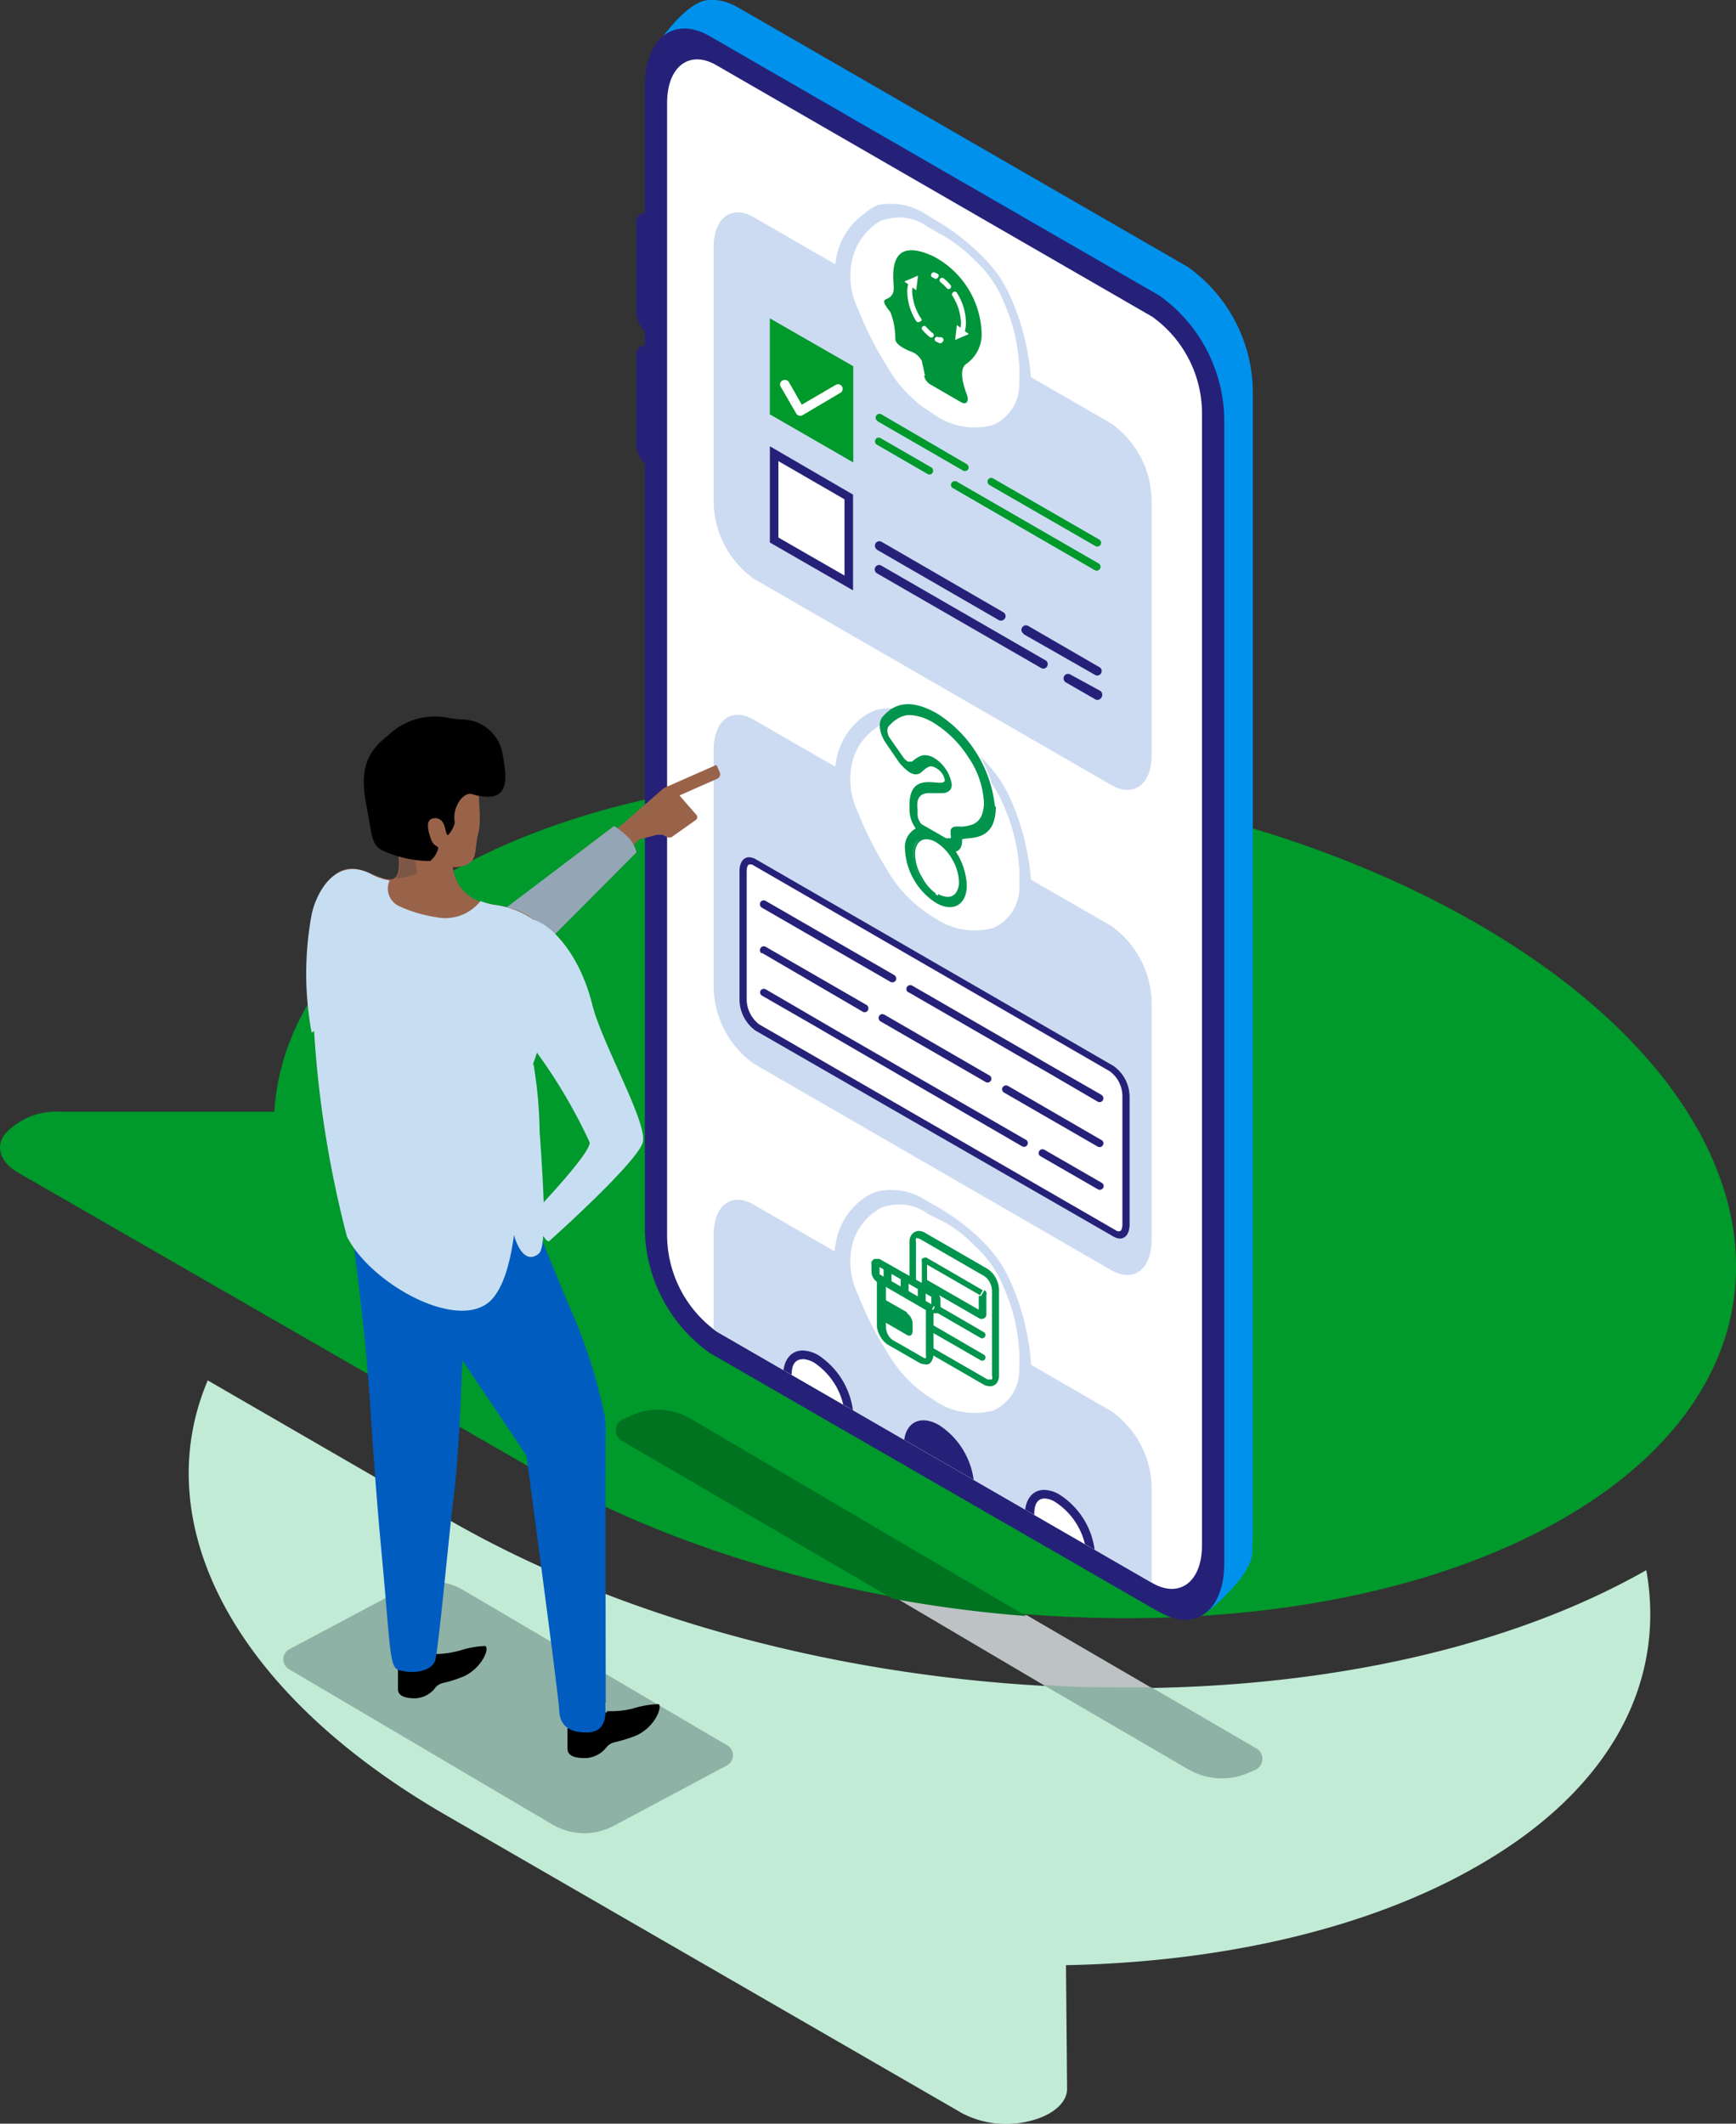
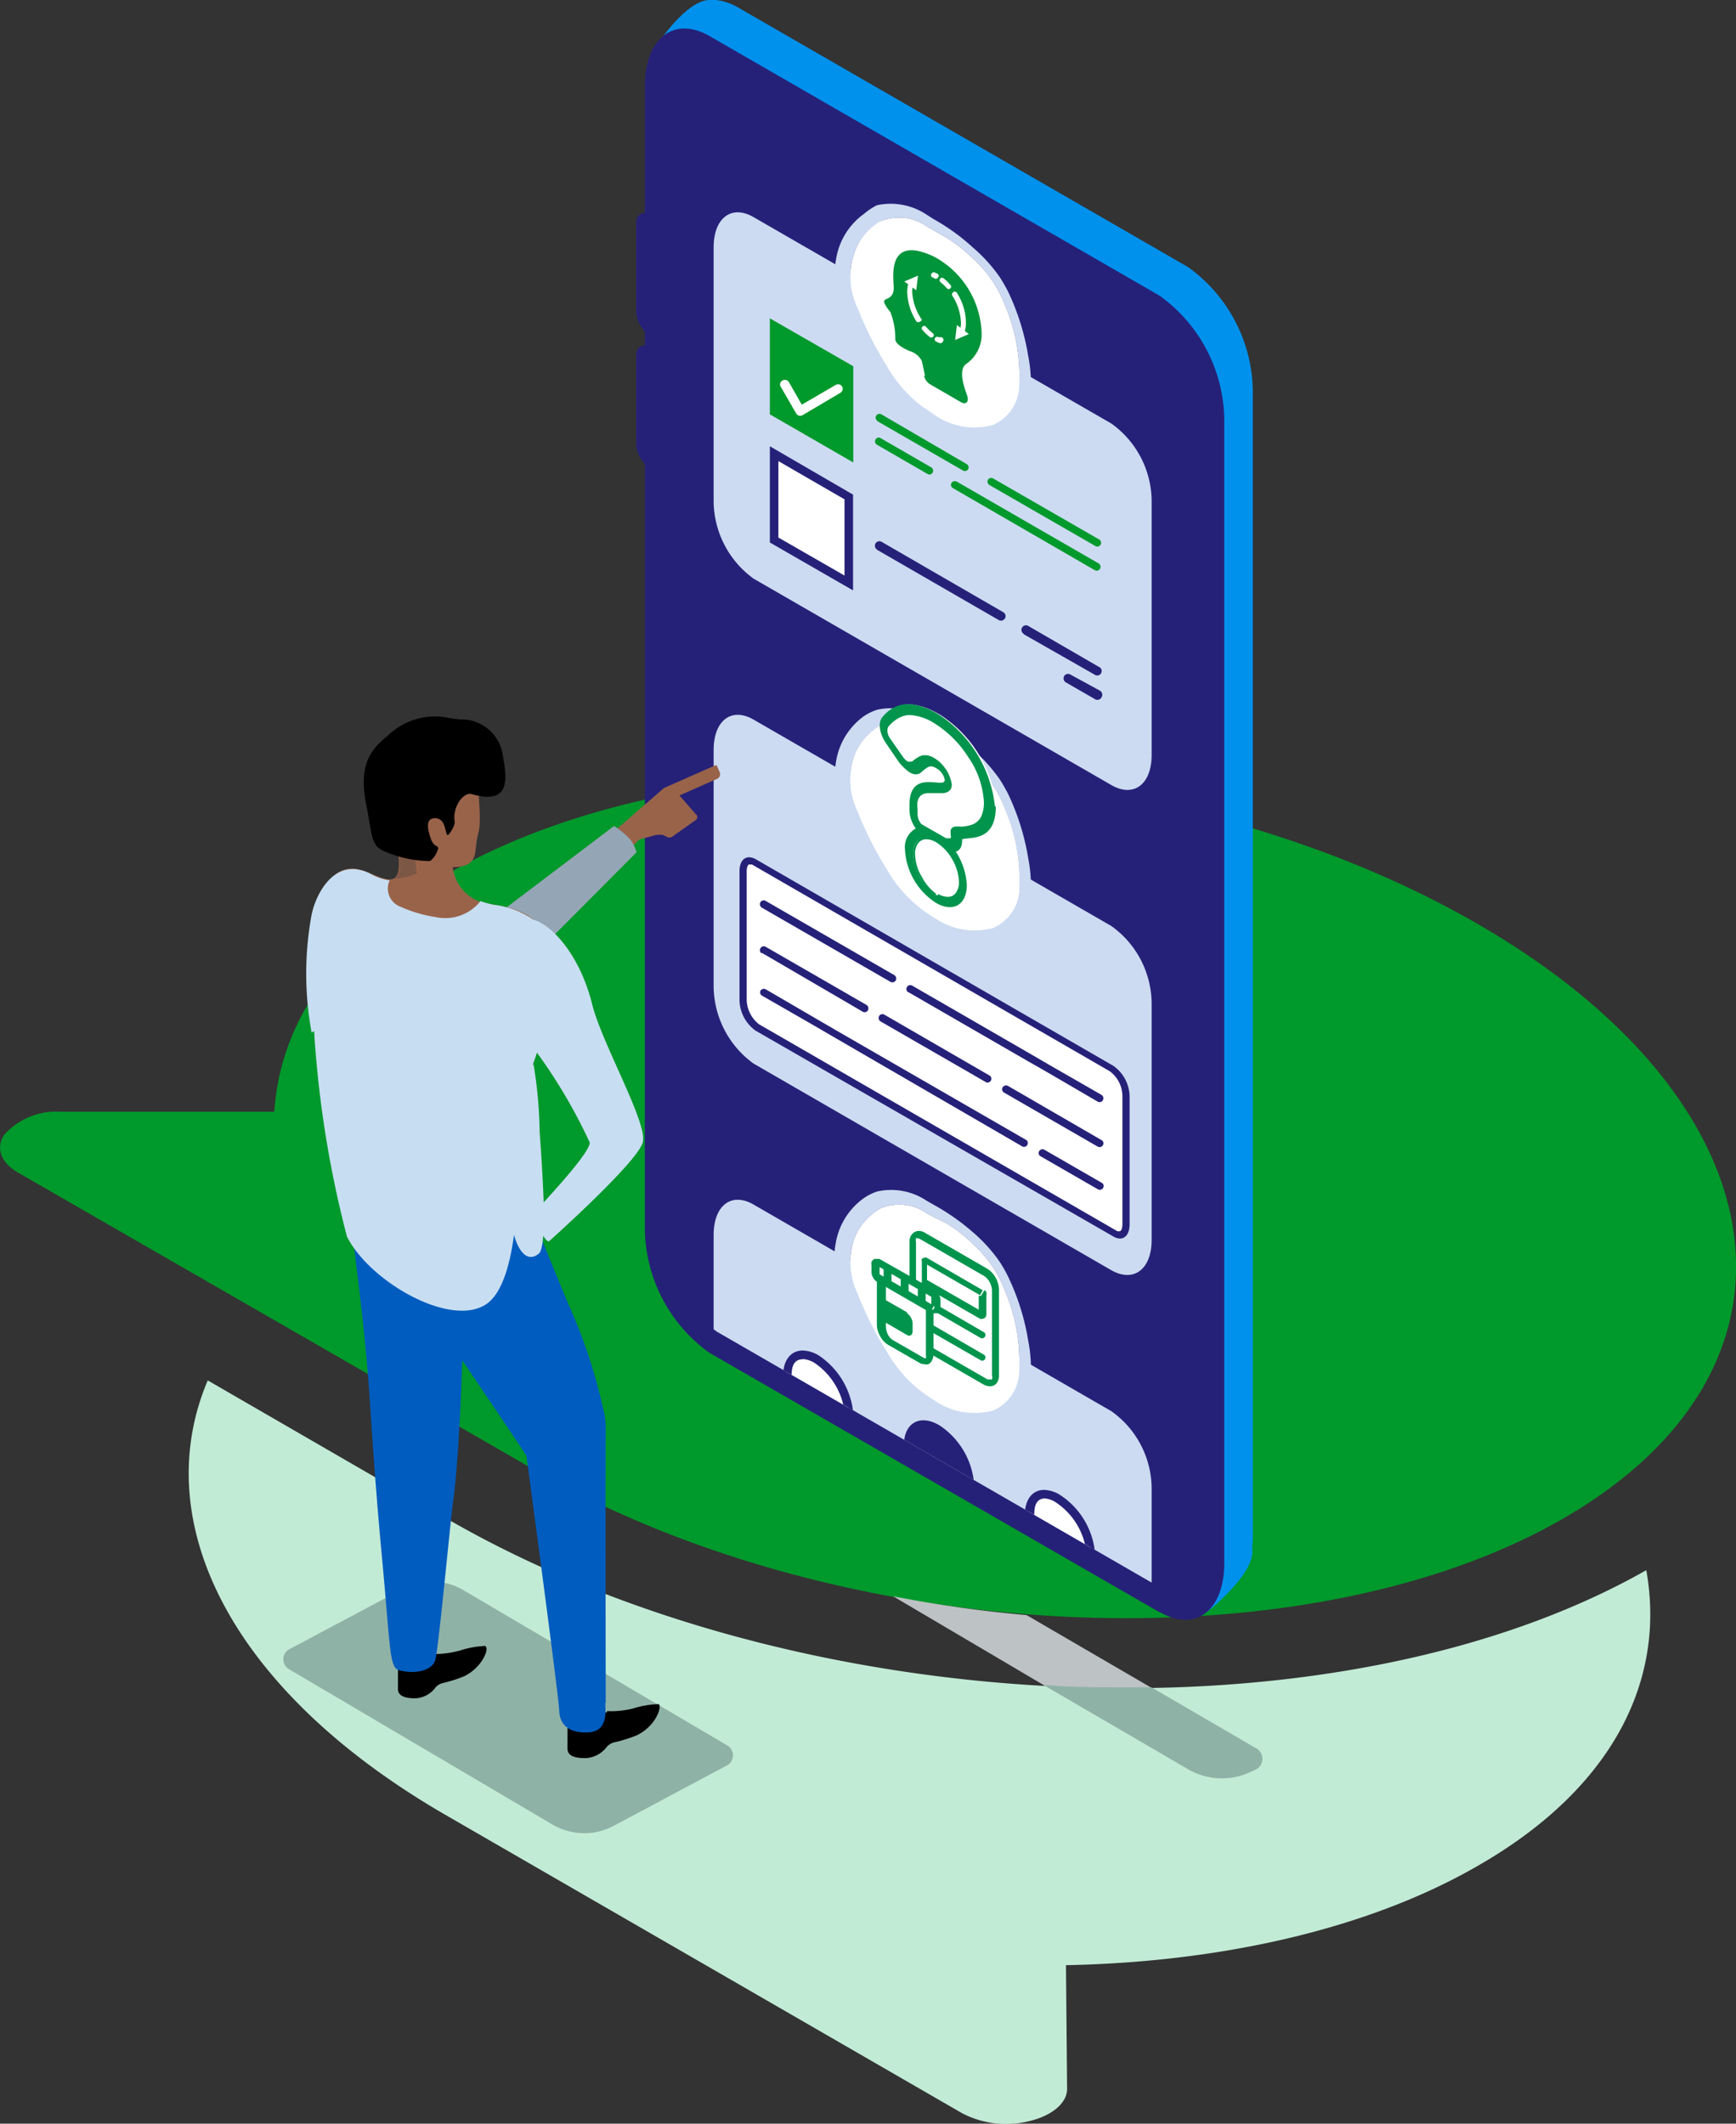
<svg xmlns="http://www.w3.org/2000/svg" viewBox="0 0 77.21 94.46">
  <rect x="0" y="0" width="77.21" height="94.46" fill="#333333" stroke="none" />
  <defs>
    <clipPath id="clip-path" transform="translate(0 0)">
      <rect width="77.21" height="94.46" style="fill:none" />
    </clipPath>
    <clipPath id="clip-path-2" transform="translate(0 0)">
      <path d="M29.67,4.58V55a5.31,5.31,0,0,0,2.21,4.23L51.25,70.41c1.22.7,2.21,0,2.21-1.68V18.32a5.3,5.3,0,0,0-2.21-4.23L31.88,2.91A1.78,1.78,0,0,0,31,2.64c-.78,0-1.33.73-1.33,1.94" style="fill:none" />
    </clipPath>
    <clipPath id="clip-path-4" transform="translate(0 0)">
      <path d="M17.77,38.12c.11,1.32-.43,1.09-1.32.71-1.52-.67-2,.65-2.23,1.58-.81,4,1.7,8.67,2,8.9a6.13,6.13,0,0,0,5.94,1.58s2.57-4.59,2.47-8c-.07-2.49-2.23-2.53-2.78-2.67a1.85,1.85,0,0,1-1.67-2.06s0-1-.53-1.2a.71.71,0,0,0-.21,0c-.66,0-1.67.66-1.63,1.2" style="fill:none" />
    </clipPath>
  </defs>
  <g id="Layer_2" data-name="Layer 2">
    <g id="Layer_1-2" data-name="Layer 1">
      <g style="clip-path:url(#clip-path)">
        <path d="M47.41,87.41C54.53,87.27,61,85.72,65.71,83c6-3.43,8.39-8.24,7.51-13.16-13.73,7.8-37.61,6.8-53.33-2.28L9.24,61.4c-2.67,6.29,1,13.82,10.65,19.37L42.8,94a4.24,4.24,0,0,0,3,.34c1-.24,1.67-.81,1.66-1.44Z" transform="translate(0 0)" style="fill:#c2ebd6" />
        <path d="M65.71,41.09C52,33.18,31.47,32.19,19.89,38.88c-4.75,2.74-7.43,6.45-7.69,10.57H2.7a3.1,3.1,0,0,0-2.49,1c-.42.58-.19,1.25.58,1.7L23.7,65.34c13.69,7.9,34.24,8.89,45.83,2.2S79.4,49,65.71,41.09" transform="translate(0 0)" style="fill:#00992b" />
        <path d="M39.72,71,46.5,75c1.21.07,2.41.1,3.6.1h1.16l-5.6-3.26A57.11,57.11,0,0,1,39.72,71" transform="translate(0 0)" style="fill:#bdc2c4" />
        <path d="M46.5,75l6.35,3.7a3,3,0,0,0,1.5.4,2.87,2.87,0,0,0,1.21-.26l.25-.11a.54.54,0,0,0,0-1l-4.6-2.68H50.1c-1.19,0-2.39,0-3.6-.1" transform="translate(0 0)" style="fill:#8fb2a6" />
-         <path d="M29.22,62.7A2.84,2.84,0,0,0,28,63l-.25.11a.54.54,0,0,0-.05,1l12,7a57.11,57.11,0,0,0,5.94.77L30.71,63.1a2.92,2.92,0,0,0-1.49-.4" transform="translate(0 0)" style="fill:#007321" />
        <path d="M19.21,70.35a2.92,2.92,0,0,0-.83.12,3.78,3.78,0,0,0-.5.22l-5,2.66a.51.51,0,0,0,0,.91l11.7,6.9a2.84,2.84,0,0,0,1.41.38,2.62,2.62,0,0,0,.83-.13,3.11,3.11,0,0,0,.5-.21l5-2.67a.51.51,0,0,0,0-.91L20.61,70.73a2.71,2.71,0,0,0-1.4-.38" transform="translate(0 0)" style="fill:#8fb2a6" />
        <path d="M52.82,70.44l-20-11.54A6.88,6.88,0,0,1,30,53.41V2.52C30,.4,31.25-.57,32.84.34l20,11.54a6.89,6.89,0,0,1,2.88,5.49V68.26c0,2.12-1.29,3.09-2.88,2.18" transform="translate(0 0)" style="fill:#0091ed" />
        <path d="M55.7,69c0-1.1-.9-2.47-2-2.47a2,2,0,0,0-2,2c0,1.1,2,3.16,2,3.16s2-1.58,2-2.68" transform="translate(0 0)" style="fill:#0091ed" />
        <path d="M33.64,2.07A2.07,2.07,0,0,0,31.57,0C30.43,0,29,2.32,29,2.32s1.46,1.82,2.6,1.82a2.07,2.07,0,0,0,2.07-2.07" transform="translate(0 0)" style="fill:#0091ed" />
        <path d="M28.9,9.56h0c-.33-.19-.6,0-.6.35v4a1.33,1.33,0,0,0,.6,1c.33.19.6,0,.6-.35v-4a1.35,1.35,0,0,0-.6-1" transform="translate(0 0)" style="fill:#262178" />
        <path d="M28.9,15.45h0c-.33-.19-.6,0-.6.35v4a1.33,1.33,0,0,0,.6,1c.33.19.6,0,.6-.35v-4a1.33,1.33,0,0,0-.6-1" transform="translate(0 0)" style="fill:#262178" />
        <path d="M28.9,9.56h0c-.33-.19-.6,0-.6.35v4a1.33,1.33,0,0,0,.6,1c.33.19.6,0,.6-.35v-4a1.35,1.35,0,0,0-.6-1" transform="translate(0 0)" style="fill:#262178" />
        <path d="M28.9,15.45h0c-.33-.19-.6,0-.6.35v4a1.33,1.33,0,0,0,.6,1c.33.19.6,0,.6-.35v-4a1.33,1.33,0,0,0-.6-1" transform="translate(0 0)" style="fill:#262178" />
        <path d="M51.55,71.7l-20-11.53a6.88,6.88,0,0,1-2.87-5.49V3.78C28.7,1.67,30,.7,31.57,1.61l20,11.54a6.88,6.88,0,0,1,2.88,5.49V69.53c0,2.12-1.29,3.09-2.88,2.17" transform="translate(0 0)" style="fill:#262178" />
-         <path d="M29.67,55V4.58c0-1.63,1-2.38,2.21-1.67L51.25,14.09a5.3,5.3,0,0,1,2.21,4.23V68.73c0,1.63-1,2.38-2.21,1.68L31.88,59.23A5.31,5.31,0,0,1,29.67,55" transform="translate(0 0)" style="fill:#fff" />
      </g>
      <g style="clip-path:url(#clip-path-2)">
        <path d="M49.43,34.92,33.52,25.74a4.29,4.29,0,0,1-1.78-3.41V11c0-1.31.8-1.91,1.78-1.34l15.91,9.18a4.27,4.27,0,0,1,1.79,3.41V33.58c0,1.31-.8,1.91-1.79,1.34" transform="translate(0 0)" style="fill:#ccdbf2" />
        <polygon points="34.43 24.02 34.43 20.18 37.76 22.1 37.76 25.93 34.43 24.02" style="fill:#fff" />
        <path d="M34.24,19.85v4.28l3.7,2.13V22Zm.38.66,2.94,1.7V25.6l-2.94-1.69Z" transform="translate(0 0)" style="fill:#262178" />
        <path d="M45.53,28.21,48.67,30a.2.2,0,1,0,.2-.34l-3.14-1.82a.2.2,0,0,0-.27.07.2.2,0,0,0,.07.28" transform="translate(0 0)" style="fill:#262178" />
        <path d="M39,24.45l5.42,3.13a.21.21,0,0,0,.28-.08.2.2,0,0,0-.08-.27L39.21,24.1a.2.2,0,0,0-.27.07.21.21,0,0,0,.07.28" transform="translate(0 0)" style="fill:#262178" />
        <path d="M47.4,30.35l1.27.73A.21.21,0,0,0,49,31a.21.21,0,0,0-.08-.28L47.6,30a.2.2,0,0,0-.27.07.21.21,0,0,0,.07.28" transform="translate(0 0)" style="fill:#262178" />
-         <path d="M39,25.5l7.3,4.21a.19.19,0,0,0,.27-.07.19.19,0,0,0-.07-.27l-7.3-4.21a.19.19,0,0,0-.27.07.2.2,0,0,0,.07.27" transform="translate(0 0)" style="fill:#262178" />
        <polygon points="37.95 20.57 34.24 18.43 34.24 14.16 37.95 16.29 37.95 20.57" style="fill:#00992b" />
        <path d="M34.74,17.23l.67,1.16a.21.21,0,0,0,.28.08l1.69-1a.2.2,0,0,0-.21-.35L35.66,18l-.57-1a.21.21,0,0,0-.28-.08A.2.2,0,0,0,34.74,17.23Z" transform="translate(0 0)" style="fill:#fff" />
        <path d="M44,21.57l4.74,2.73a.17.17,0,0,0,.17-.29l-4.74-2.73a.17.17,0,0,0-.23.06.18.18,0,0,0,.06.23" transform="translate(0 0)" style="fill:#00992b" />
        <path d="M39,18.72l3.83,2.21a.17.17,0,0,0,.23-.06.17.17,0,0,0-.07-.23L39.2,18.43a.17.17,0,0,0-.23.06.16.16,0,0,0,.06.23" transform="translate(0 0)" style="fill:#00992b" />
        <path d="M42.38,21.71l6.31,3.65a.17.17,0,0,0,.17-.3l-6.31-3.64a.18.18,0,0,0-.23.06.16.16,0,0,0,.06.23" transform="translate(0 0)" style="fill:#00992b" />
        <path d="M39,19.78l2.25,1.3a.16.16,0,0,0,.23-.06.17.17,0,0,0-.06-.23l-2.25-1.3a.16.16,0,0,0-.23.06.17.17,0,0,0,.06.23" transform="translate(0 0)" style="fill:#00992b" />
        <path d="M41.53,9.75A9.22,9.22,0,0,1,43.26,11a7,7,0,0,1,1.2,1.32c.13.2.25.41.36.62a10.61,10.61,0,0,1,.91,2.89,6.41,6.41,0,0,1,.09,1.88,2.18,2.18,0,0,1-1.53,2.08,3,3,0,0,1-2-.22,7.09,7.09,0,0,1-2-1.28,6.21,6.21,0,0,1-.93-1.09,15.72,15.72,0,0,1-1.88-3.64,7.12,7.12,0,0,1-.3-1,2.71,2.71,0,0,1,0-1,3.08,3.08,0,0,1,1.25-2.05A2.83,2.83,0,0,1,39,9.13a2.88,2.88,0,0,1,2.2.41Zm.1,8.71a3.1,3.1,0,0,0,2.54.44,1.94,1.94,0,0,0,1.16-1.82,7.94,7.94,0,0,0-.63-3.5,5.31,5.31,0,0,0-1.34-2,7.32,7.32,0,0,0-1.25-1l-.84-.48a2.15,2.15,0,0,0-2.12-.25A2.66,2.66,0,0,0,38,11.23a3.28,3.28,0,0,0,.15,2.49s0,0,0,0a15.5,15.5,0,0,0,1.3,2.57A5.9,5.9,0,0,0,41,18.07l.59.4" transform="translate(0 0)" style="fill:#ccdbf2" />
        <path d="M41.63,18.46a3.1,3.1,0,0,0,2.54.44,1.94,1.94,0,0,0,1.16-1.82,7.94,7.94,0,0,0-.63-3.5,5.31,5.31,0,0,0-1.34-2,7.32,7.32,0,0,0-1.25-1l-.84-.48a2.15,2.15,0,0,0-2.12-.25A2.66,2.66,0,0,0,38,11.23a3.28,3.28,0,0,0,.15,2.49s0,0,0,0a15.5,15.5,0,0,0,1.3,2.57A5.9,5.9,0,0,0,41,18.07l.59.4m0,0a3.1,3.1,0,0,0,2.54.44,1.94,1.94,0,0,0,1.16-1.82,7.94,7.94,0,0,0-.63-3.5,5.31,5.31,0,0,0-1.34-2,7.32,7.32,0,0,0-1.25-1l-.84-.48a2.15,2.15,0,0,0-2.12-.25A2.66,2.66,0,0,0,38,11.23a3.28,3.28,0,0,0,.15,2.49s0,0,0,0a15.5,15.5,0,0,0,1.3,2.57A5.9,5.9,0,0,0,41,18.07l.59.4" transform="translate(0 0)" style="fill:#fff" />
        <path d="M41.14,16.71,41,16.06a.86.86,0,0,0-.5-.43c-.39-.15-.67-.36-.68-.53a3.26,3.26,0,0,0-.22-1.22c-.19-.23-.36-.48-.23-.55s.38-.13.38-.52-.36-2.41,1.78-1.4a4,4,0,0,1,2.13,3.48A1.6,1.6,0,0,1,43,16.17c-.36.21-.19.87,0,1.38.11.28,0,.47-.24.35l-1.4-.81a.59.59,0,0,1-.26-.38" transform="translate(0 0)" style="fill:#00943b" />
        <path d="M41,14.22A2.44,2.44,0,0,1,40.57,13a1,1,0,0,1,.06-.37.11.11,0,0,0-.07-.14.11.11,0,0,0-.14.06,1.25,1.25,0,0,0-.07.45,2.55,2.55,0,0,0,.41,1.3.12.12,0,0,0,.16,0A.11.11,0,0,0,41,14.22Z" transform="translate(0 0)" style="fill:#fff" />
        <polygon points="40.75 12.91 40.83 12.26 40.22 12.52 40.75 12.91" style="fill:#fff" />
        <path d="M41.47,14.81a2.54,2.54,0,0,1-.29-.28.1.1,0,0,0-.15,0,.1.1,0,0,0,0,.15,2.33,2.33,0,0,0,.32.31.11.11,0,1,0,.14-.17Z" transform="translate(0 0)" style="fill:#fff" />
        <path d="M41.86,15l-.12,0a.11.11,0,1,0-.11.19l.15.07a.13.13,0,0,0,.15-.06A.12.12,0,0,0,41.86,15Z" transform="translate(0 0)" style="fill:#fff" />
        <path d="M42.36,13.16a2.38,2.38,0,0,1,.38,1.19,1,1,0,0,1-.06.36.12.12,0,0,0,.07.15.11.11,0,0,0,.14-.07,1.23,1.23,0,0,0,.07-.44A2.48,2.48,0,0,0,42.54,13a.11.11,0,0,0-.15,0A.12.12,0,0,0,42.36,13.16Z" transform="translate(0 0)" style="fill:#fff" />
        <polygon points="42.56 14.46 42.48 15.12 43.09 14.86 42.56 14.46" style="fill:#fff" />
        <path d="M41.84,12.56a2.54,2.54,0,0,1,.29.28.11.11,0,0,0,.16-.14,1.82,1.82,0,0,0-.31-.31.11.11,0,0,0-.16,0A.11.11,0,0,0,41.84,12.56Z" transform="translate(0 0)" style="fill:#fff" />
        <path d="M41.45,12.33a.34.34,0,0,1,.12.06.12.12,0,0,0,.15-.05.11.11,0,0,0,0-.15l-.15-.07a.12.12,0,0,0-.15.07A.11.11,0,0,0,41.45,12.33Z" transform="translate(0 0)" style="fill:#fff" />
        <path d="M49.43,56.5,33.52,47.31a4.28,4.28,0,0,1-1.78-3.41V33.36c0-1.32.8-1.92,1.78-1.35l15.91,9.18a4.27,4.27,0,0,1,1.79,3.41V55.15c0,1.31-.8,1.91-1.79,1.35" transform="translate(0 0)" style="fill:#ccdbf2" />
        <path d="M41.53,32.13a9.15,9.15,0,0,1,1.73,1.2,7.36,7.36,0,0,1,1.2,1.33c.13.2.25.41.36.62a10.61,10.61,0,0,1,.91,2.89,6.41,6.41,0,0,1,.09,1.88,2.16,2.16,0,0,1-1.53,2.07,3,3,0,0,1-2-.21,6.91,6.91,0,0,1-2-1.29,6.13,6.13,0,0,1-.93-1.08,16.13,16.13,0,0,1-1.88-3.64,7.12,7.12,0,0,1-.3-1,2.72,2.72,0,0,1,0-1,3.08,3.08,0,0,1,1.25-2.05,2.39,2.39,0,0,1,.58-.28,2.84,2.84,0,0,1,2.2.41Zm.1,8.71a3.05,3.05,0,0,0,2.54.43,1.93,1.93,0,0,0,1.16-1.81A7.92,7.92,0,0,0,44.7,36a5.31,5.31,0,0,0-1.34-2,7.32,7.32,0,0,0-1.25-1l-.84-.48a2.12,2.12,0,0,0-2.12-.25A2.62,2.62,0,0,0,38,33.61a3.28,3.28,0,0,0,.15,2.49l0,0a15.5,15.5,0,0,0,1.3,2.57A5.86,5.86,0,0,0,41,40.44a6.82,6.82,0,0,0,.59.4" transform="translate(0 0)" style="fill:#ccdbf2" />
        <path d="M41.63,40.84a3.05,3.05,0,0,0,2.54.43,1.93,1.93,0,0,0,1.16-1.81A7.92,7.92,0,0,0,44.7,36a5.31,5.31,0,0,0-1.34-2,7.32,7.32,0,0,0-1.25-1l-.84-.48a2.12,2.12,0,0,0-2.12-.25A2.62,2.62,0,0,0,38,33.61a3.28,3.28,0,0,0,.15,2.49l0,0a15.5,15.5,0,0,0,1.3,2.57A5.86,5.86,0,0,0,41,40.44a6.82,6.82,0,0,0,.59.4m0,0a3.05,3.05,0,0,0,2.54.43,1.93,1.93,0,0,0,1.16-1.81A7.92,7.92,0,0,0,44.7,36a5.31,5.31,0,0,0-1.34-2,7.32,7.32,0,0,0-1.25-1l-.84-.48a2.12,2.12,0,0,0-2.12-.25A2.62,2.62,0,0,0,38,33.61a3.28,3.28,0,0,0,.15,2.49l0,0a15.5,15.5,0,0,0,1.3,2.57A5.86,5.86,0,0,0,41,40.44a6.82,6.82,0,0,0,.59.4" transform="translate(0 0)" style="fill:#fff" />
        <path d="M41.63,40.84a3.05,3.05,0,0,0,2.54.43,1.93,1.93,0,0,0,1.16-1.81A7.92,7.92,0,0,0,44.7,36a5.31,5.31,0,0,0-1.34-2,7.32,7.32,0,0,0-1.25-1l-.84-.48a2.12,2.12,0,0,0-2.12-.25A2.62,2.62,0,0,0,38,33.61a3.28,3.28,0,0,0,.15,2.49l0,0a15.5,15.5,0,0,0,1.3,2.57A5.86,5.86,0,0,0,41,40.44a6.82,6.82,0,0,0,.59.4" transform="translate(0 0)" style="fill:#fff" />
        <path d="M41.09,37.79a1.19,1.19,0,0,0-.09-.15" transform="translate(0 0)" style="fill:#fff" />
        <path d="M44.28,35.77c0,1.92-1.79.92-1.79,1.63v.1c0,.22-.15.31-.34.2h0l-1-.6a.74.74,0,0,1-.34-.58h0v-.16c0-1,.67-1.06,1.17-1.09s.7-.08.7-.45a2.06,2.06,0,0,0-1-1.39.84.84,0,0,0-1.18.13c-.12.1-.33,0-.48-.21l-.63-.9c-.14-.22-.18-.48-.07-.59.58-.63,1.33-.74,2.47-.08a5.49,5.49,0,0,1,2.51,4M42.61,39.6c0,.63-.44.88-1,.57a2.16,2.16,0,0,1-1-1.72c0-.63.44-.88,1-.56a2.16,2.16,0,0,1,1,1.71" transform="translate(0 0)" style="fill:#fff" />
        <path d="M44.29,35.87c0,1.58-1.13,1.35-1.5,1.46v.07c0,.26-.1.43-.28.48A3,3,0,0,1,43,39.37c0,.88-.62,1.23-1.37.79a3,3,0,0,1-1.38-2.38.94.94,0,0,1,.48-.93,1.44,1.44,0,0,1-.28-.81v-.23c0-1.67,1.57-.68,1.57-1.12a.76.76,0,0,0-.36-.51c-.25-.15-.35-.13-.66.15s-.65,0-1-.4l-.6-.88c-.29-.42-.36-.93-.15-1.16.58-.69,1.36-.77,2.45-.14a5.58,5.58,0,0,1,2.55,4.12m-.46-.26a4.58,4.58,0,0,0-2.09-3.33c-1-.56-1.59-.45-2.08.11a.36.36,0,0,0,.05.4l.61.87c.1.14.24.2.32.14.32-.27.53-.42,1-.15A1.75,1.75,0,0,1,42.47,35c0,1.08-1.56-.32-1.56,1.13v.22a.51.51,0,0,0,.23.4l1,.56c.13.07.23,0,.23-.13V37c0-.59,1.49.24,1.49-1.36m-1.29,3.51a2,2,0,0,0-.92-1.58c-.5-.29-.91,0-.91.54a2,2,0,0,0,.91,1.57c.51.29.92.06.92-.53" transform="translate(0 0)" style="fill:#00944d" />
        <path d="M41.13,36.86a.83.83,0,0,1-.36-.64V36c0-.88.52-.82.95-.79s.61,0,.61-.33a1.44,1.44,0,0,0-.68-1c-.41-.24-.59-.14-.91.13a.22.22,0,0,1-.29,0,.79.79,0,0,1-.23-.22l-.6-.87c-.16-.22-.2-.5-.09-.62.56-.64,1.26-.67,2.21-.12a4.93,4.93,0,0,1,1.51,1.51,4,4,0,0,1,.72,2c0,1.08-.65,1.14-1.09,1.18-.21,0-.4,0-.4.17v.17c0,.23-.16.33-.37.21l-1-.56Z" transform="translate(0 0)" style="fill:#fff" />
        <path d="M41.13,36.86l0-.07a.7.7,0,0,1-.23-.25.65.65,0,0,1-.09-.32V36a1.37,1.37,0,0,1,0-.39.46.46,0,0,1,.21-.27.66.66,0,0,1,.32-.06h.28l.26,0a.5.5,0,0,0,.32-.09.28.28,0,0,0,.09-.14.6.6,0,0,0,0-.2,1.2,1.2,0,0,0-.25-.67,1.52,1.52,0,0,0-.47-.45.8.8,0,0,0-.43-.14.57.57,0,0,0-.29.08,1.62,1.62,0,0,0-.28.2h0a.15.15,0,0,1-.08,0,.24.24,0,0,1-.12,0,.71.71,0,0,1-.2-.19l-.61-.87h0a.78.78,0,0,1-.13-.38.27.27,0,0,1,0-.15h0a1.24,1.24,0,0,1,1-.48,2.31,2.31,0,0,1,1.14.38l0-.07,0,.07a4.8,4.8,0,0,1,1.49,1.49h0a3.9,3.9,0,0,1,.7,2,1.55,1.55,0,0,1-.1.6.74.74,0,0,1-.4.4,1.84,1.84,0,0,1-.51.1h0a1.25,1.25,0,0,0-.29,0,.23.23,0,0,0-.12.06.17.17,0,0,0-.06.14v.17a.21.21,0,0,1,0,.14.08.08,0,0,1-.08,0,.27.27,0,0,1-.13,0l-1.1-.63v.15h.08l0-.07,0,.07h0l0,.06,1,.57a.42.42,0,0,0,.21.06.25.25,0,0,0,.21-.1.38.38,0,0,0,.07-.24V37a.25.25,0,0,1,.11,0l.22,0,0-.08v.08a1.5,1.5,0,0,0,.75-.21,1,1,0,0,0,.29-.38,1.58,1.58,0,0,0,.12-.67,4,4,0,0,0-.73-2.09h0a5.13,5.13,0,0,0-1.54-1.54h0a2.56,2.56,0,0,0-1.22-.4,1.4,1.4,0,0,0-1.09.54l.06.05-.05-.06a.35.35,0,0,0-.09.26.88.88,0,0,0,.16.47h0l.61.87a.82.82,0,0,0,.25.24h0a.36.36,0,0,0,.2.06.24.24,0,0,0,.18-.07l0-.06,0,.07a1.5,1.5,0,0,1,.25-.19.47.47,0,0,1,.22-.07.72.72,0,0,1,.35.13,1.41,1.41,0,0,1,.42.4,1,1,0,0,1,.22.58.49.49,0,0,1,0,.15.14.14,0,0,1-.08.09.42.42,0,0,1-.18,0h-.24l-.3,0a.73.73,0,0,0-.51.16.6.6,0,0,0-.17.28,1.37,1.37,0,0,0-.06.44v.23a.72.72,0,0,0,.12.4.84.84,0,0,0,.28.31l.12.06v-.13Z" transform="translate(0 0)" style="fill:#00944d" />
        <path d="M41.62,39.81a2.33,2.33,0,0,1-1-1.83c0-.67.47-.94,1-.6a2.33,2.33,0,0,1,1.06,1.82c0,.67-.47.95-1,.61Z" transform="translate(0 0)" style="fill:#fff" />
        <path d="M41.62,39.81l0-.07A2.09,2.09,0,0,1,41,39a2,2,0,0,1-.3-1,.78.78,0,0,1,.14-.5.45.45,0,0,1,.36-.17.88.88,0,0,1,.43.13,2.11,2.11,0,0,1,.72.76,2.14,2.14,0,0,1,.3,1h0a.79.79,0,0,1-.15.51.42.42,0,0,1-.36.16.87.87,0,0,1-.42-.13l0,.07,0-.07h0l0,.07,0,.07h0a1,1,0,0,0,.5.15.63.63,0,0,0,.49-.22,1,1,0,0,0,.18-.61h0a2.32,2.32,0,0,0-.32-1.08,2.17,2.17,0,0,0-.78-.81,1,1,0,0,0-.51-.16.59.59,0,0,0-.48.23.93.93,0,0,0-.18.6,2.18,2.18,0,0,0,.32,1.08,2.34,2.34,0,0,0,.77.82l0-.07,0,.07Z" transform="translate(0 0)" style="fill:#00944d" />
        <path d="M49.81,55a.35.35,0,0,1-.2-.07L33.68,45.7a1.57,1.57,0,0,1-.63-1.22V38.75c0-.21.07-.46.27-.46a.41.41,0,0,1,.2.06l15.92,9.2a1.55,1.55,0,0,1,.64,1.22v5.72c0,.22-.07.47-.27.47" transform="translate(0 0)" style="fill:#fff" />
        <path d="M33.32,38.13c-.26,0-.43.23-.43.62v5.73a1.72,1.72,0,0,0,.71,1.36L49.52,55a.6.6,0,0,0,.29.09c.25,0,.43-.23.43-.63V48.77a1.7,1.7,0,0,0-.72-1.36L33.6,38.21a.67.67,0,0,0-.28-.08m0,.32h0l.12,0,15.92,9.2a1.39,1.39,0,0,1,.56,1.08v5.72c0,.19-.06.31-.11.31a.24.24,0,0,1-.12,0L33.76,45.56a1.42,1.42,0,0,1-.55-1.08V38.75c0-.18.06-.3.11-.3" transform="translate(0 0)" style="fill:#262178" />
        <path d="M40.4,44.13l5.35,3.09.79.45L48.82,49a.17.17,0,0,0,.23-.06.18.18,0,0,0-.06-.24l-2.28-1.31-.79-.46-5.35-3.09a.17.17,0,0,0-.17.3Z" transform="translate(0 0)" style="fill:#262178" />
        <path d="M33.88,40.37l5.72,3.3a.18.18,0,0,0,.24-.06.18.18,0,0,0-.07-.24l-5.72-3.3a.17.17,0,0,0-.23.06.18.18,0,0,0,.06.24" transform="translate(0 0)" style="fill:#262178" />
        <path d="M33.88,44.28l2.28,1.31.79.46L45.48,51a.17.17,0,0,0,.17-.29l-8.53-4.92-.79-.46L34.05,44a.18.18,0,0,0-.23.07A.17.17,0,0,0,33.88,44.28Z" transform="translate(0 0)" style="fill:#262178" />
        <path d="M49,52.61l-2.55-1.47a.17.17,0,0,0-.23.06.16.16,0,0,0,.06.23l2.55,1.47a.17.17,0,0,0,.23-.06.16.16,0,0,0-.06-.23" transform="translate(0 0)" style="fill:#262178" />
        <path d="M44.66,48.6,48.82,51a.17.17,0,0,0,.23-.06.16.16,0,0,0-.06-.23L44.83,48.3a.18.18,0,0,0-.24.07.17.17,0,0,0,.07.23" transform="translate(0 0)" style="fill:#262178" />
        <path d="M39.16,45.43l4.7,2.71a.17.17,0,0,0,.17-.29l-4.7-2.72a.17.17,0,0,0-.23.06.18.18,0,0,0,.06.24" transform="translate(0 0)" style="fill:#262178" />
        <path d="M33.88,42.38,38.37,45a.17.17,0,0,0,.23-.06.18.18,0,0,0-.06-.24l-4.49-2.59a.17.17,0,0,0-.23.07.17.17,0,0,0,.06.23" transform="translate(0 0)" style="fill:#262178" />
        <path d="M49.43,78.07,33.52,68.88a4.28,4.28,0,0,1-1.78-3.41V54.93c0-1.32.8-1.92,1.78-1.35l15.91,9.19a4.24,4.24,0,0,1,1.79,3.4V76.72c0,1.31-.8,1.92-1.79,1.35" transform="translate(0 0)" style="fill:#ccdbf2" />
        <path d="M41.53,53.59a9.71,9.71,0,0,1,1.73,1.21,7,7,0,0,1,1.2,1.32,6.44,6.44,0,0,1,.36.63,10.44,10.44,0,0,1,.91,2.88,6.41,6.41,0,0,1,.09,1.88,2.17,2.17,0,0,1-1.53,2.08,3,3,0,0,1-2-.22,7.09,7.09,0,0,1-2-1.28A6.21,6.21,0,0,1,39.34,61a15.72,15.72,0,0,1-1.88-3.64,7.12,7.12,0,0,1-.3-1,2.66,2.66,0,0,1,0-1,3.08,3.08,0,0,1,1.25-2.06A2.36,2.36,0,0,1,39,53a2.83,2.83,0,0,1,2.2.4Zm.1,8.72a3.09,3.09,0,0,0,2.54.43,1.94,1.94,0,0,0,1.16-1.81,8,8,0,0,0-.63-3.51,5.19,5.19,0,0,0-1.34-2,6.42,6.42,0,0,0-1.25-1L41.27,54a2.15,2.15,0,0,0-2.12-.25A2.66,2.66,0,0,0,38,55.07a3.28,3.28,0,0,0,.15,2.49s0,0,0,0a15.12,15.12,0,0,0,1.3,2.57A5.9,5.9,0,0,0,41,61.91c.2.15.39.27.59.4" transform="translate(0 0)" style="fill:#ccdbf2" />
        <path d="M41.63,62.31a3.09,3.09,0,0,0,2.54.43,1.94,1.94,0,0,0,1.16-1.81,8,8,0,0,0-.63-3.51,5.19,5.19,0,0,0-1.34-2,6.42,6.42,0,0,0-1.25-1L41.27,54a2.15,2.15,0,0,0-2.12-.25A2.66,2.66,0,0,0,38,55.07a3.28,3.28,0,0,0,.15,2.49s0,0,0,0a15.12,15.12,0,0,0,1.3,2.57A5.9,5.9,0,0,0,41,61.91c.2.15.39.27.59.4m0,0a3.09,3.09,0,0,0,2.54.43,1.94,1.94,0,0,0,1.16-1.81,8,8,0,0,0-.63-3.51,5.19,5.19,0,0,0-1.34-2,6.42,6.42,0,0,0-1.25-1L41.27,54a2.15,2.15,0,0,0-2.12-.25A2.66,2.66,0,0,0,38,55.07a3.28,3.28,0,0,0,.15,2.49s0,0,0,0a15.12,15.12,0,0,0,1.3,2.57A5.9,5.9,0,0,0,41,61.91c.2.15.39.27.59.4" transform="translate(0 0)" style="fill:#fff" />
-         <path d="M40.59,59.05V55.24c0-.3.21-.42.47-.27l2.74,1.58a1.06,1.06,0,0,1,.48.82v3.81c0,.3-.22.42-.48.27l-2.74-1.58a1,1,0,0,1-.47-.82" transform="translate(0 0)" style="fill:#fff" />
        <path d="M40.59,59.05h.15V55.24a.28.28,0,0,1,0-.16.08.08,0,0,1,.07,0,.26.26,0,0,1,.14.05l2.74,1.58A.74.74,0,0,1,44,57a.84.84,0,0,1,.12.39v3.81a.22.22,0,0,1,0,.15.08.08,0,0,1-.08,0,.24.24,0,0,1-.13,0l-2.74-1.58a.82.82,0,0,1-.28-.3.77.77,0,0,1-.12-.39h-.3a1.06,1.06,0,0,0,.16.54A1.18,1.18,0,0,0,41,60l2.74,1.58a.6.6,0,0,0,.28.08.37.37,0,0,0,.31-.14.55.55,0,0,0,.1-.34V57.37a1.12,1.12,0,0,0-.15-.54,1.1,1.1,0,0,0-.39-.41l-2.74-1.58a.55.55,0,0,0-.29-.09.4.4,0,0,0-.3.15.5.5,0,0,0-.11.34v3.81Z" transform="translate(0 0)" style="fill:#00944d" />
        <path d="M41,58l2.61,1.51a.15.15,0,0,0,.2-.06.14.14,0,0,0-.06-.2l-2.6-1.51a.15.15,0,0,0-.2.06.15.15,0,0,0,0,.2" transform="translate(0 0)" style="fill:#00944d" />
        <path d="M41,59l2.61,1.5a.14.14,0,0,0,.2-.05.14.14,0,0,0-.06-.2l-2.6-1.51a.15.15,0,0,0-.2.06.15.15,0,0,0,0,.2" transform="translate(0 0)" style="fill:#00944d" />
        <path d="M43.64,57.51l.07-.12-2.5-1.45a.24.24,0,0,0-.1,0A.19.19,0,0,0,41,56a.19.19,0,0,0,0,.12V57a.21.21,0,0,0,0,.12.28.28,0,0,0,.09.1l2.5,1.44a.17.17,0,0,0,.1,0,.19.19,0,0,0,.18-.19V57.6a.21.21,0,0,0,0-.12.16.16,0,0,0-.09-.09l-.07.12-.08.13,0,0,0,0h0l0,0,0,0,0,0h-.05s0,0,0,0l0,0h-.05v.85h.11l-.08-.06a.15.15,0,0,0,0,.06h.11l-.08-.06.09.07v-.12a.12.12,0,0,0-.09,0l.09.07v0l.05-.09h-.05v.1l.05-.09-2.5-1.44,0,0,0,0,0,0,0,0,0,0,0,0h0v0l0,0h0V56.1h-.1l.08.06a.08.08,0,0,0,0-.06h-.1l.08.06-.1-.07v.12a.14.14,0,0,0,.1-.05l-.1-.07v0l0,.09h0v-.1l0,.09,2.5,1.44Z" transform="translate(0 0)" style="fill:#00944d" />
        <path d="M41.33,58.17l-2.18-1.26v2a.9.9,0,0,0,.39.74l1.4.81c.22.13.39,0,.39-.29Z" transform="translate(0 0)" style="fill:#fff" />
        <path d="M41.33,58.17l.08-.14L39,56.62v2.29a1,1,0,0,0,.14.51,1,1,0,0,0,.33.38l1.41.81a.48.48,0,0,0,.24.07.34.34,0,0,0,.17,0,.35.35,0,0,0,.17-.19.6.6,0,0,0,.06-.27v-2.1l-.09,0-.08.14h-.17v2a.34.34,0,0,1,0,.15l0,0h0a.11.11,0,0,1-.07,0l-1.41-.81a.64.64,0,0,1-.21-.24.83.83,0,0,1-.09-.36V57.2l1.93,1.11.08-.14h0Z" transform="translate(0 0)" style="fill:#00944d" />
        <path d="M40.34,58.37l-1.19-.68v1l1.19.69c.14.08.25,0,.25-.19v-.3a.6.6,0,0,0-.25-.48" transform="translate(0 0)" style="fill:#00944d" />
        <path d="M41.45,58.24,39,56.84a.33.33,0,0,1-.14-.27v-.3c0-.1.06-.15.14-.1l2.42,1.39a.35.35,0,0,1,.14.27v.3c0,.1-.06.15-.14.11" transform="translate(0 0)" style="fill:#fff" />
        <path d="M41.45,58.24l.09-.16-2.42-1.4h0l0,0,0-.07v-.3H39l0,0,0,0H39l0,0L39,56.22v.11s.07,0,.08,0L39,56.22v0l0,.07h0v-.07l0,.07,2.42,1.39h0a.14.14,0,0,1,0,.05l0,.06v.3h.06l0,0a.06.06,0,0,0,0,0h.06l0,0,.08.08v-.11s-.07,0-.08,0l.08.08v0l0-.06h0v.07l0-.06-.09.16-.09.16a.33.33,0,0,0,.15,0,.27.27,0,0,0,.12,0,.3.3,0,0,0,.12-.13.4.4,0,0,0,0-.15v-.3a.48.48,0,0,0-.07-.24.44.44,0,0,0-.17-.19L39.12,56A.25.25,0,0,0,39,56a.27.27,0,0,0-.12,0,.37.37,0,0,0-.12.13.4.4,0,0,0,0,.15v.3a.48.48,0,0,0,.07.24.44.44,0,0,0,.17.19l2.42,1.4Z" transform="translate(0 0)" style="fill:#00944d" />
        <polyline points="39.3 56.46 39.3 57.07 39.65 57.07 39.65 56.46" style="fill:#00944d" />
        <polyline points="40.06 56.9 40.06 57.51 40.41 57.51 40.41 56.9" style="fill:#00944d" />
        <polyline points="40.82 57.34 40.82 57.94 41.17 57.94 41.17 57.34" style="fill:#00944d" />
        <polyline points="47.24 68.13 36.43 61.89 36.24 62.22 47.05 68.46" style="fill:#262178" />
        <path d="M37.1,63.92a1.2,1.2,0,0,1-.61-.19A3.24,3.24,0,0,1,35,61.19c0-.58.26-.93.68-.93a1.27,1.27,0,0,1,.6.19A3.26,3.26,0,0,1,37.77,63a1.13,1.13,0,0,1-.2.71A.55.55,0,0,1,37.1,63.92Z" transform="translate(0 0)" style="fill:#fff" />
        <path d="M35.7,60.07c-.51,0-.87.41-.87,1.12A3.45,3.45,0,0,0,36.4,63.9a1.47,1.47,0,0,0,.7.21c.51,0,.86-.41.86-1.12a3.48,3.48,0,0,0-1.56-2.71,1.47,1.47,0,0,0-.7-.21m0,.38a1.15,1.15,0,0,1,.51.16A3.1,3.1,0,0,1,37.58,63c0,.23,0,.74-.48.74a1.11,1.11,0,0,1-.51-.16,3.08,3.08,0,0,1-1.38-2.38c0-.22,0-.74.49-.74" transform="translate(0 0)" style="fill:#262178" />
        <path d="M41.77,63.39c-.86-.5-1.57-.1-1.57.9A3.47,3.47,0,0,0,41.77,67c.86.5,1.56.09,1.56-.9a3.45,3.45,0,0,0-1.56-2.71" transform="translate(0 0)" style="fill:#262178" />
        <path d="M47.84,70.12a1.24,1.24,0,0,1-.6-.18,3.26,3.26,0,0,1-1.47-2.55c0-.58.25-.93.67-.93a1.33,1.33,0,0,1,.61.19,3.26,3.26,0,0,1,1.47,2.55,1.1,1.1,0,0,1-.2.7.58.58,0,0,1-.48.22" transform="translate(0 0)" style="fill:#fff" />
        <path d="M46.44,66.27c-.51,0-.86.41-.86,1.12a3.46,3.46,0,0,0,1.56,2.71,1.36,1.36,0,0,0,.7.21c.51,0,.87-.4.87-1.11a3.45,3.45,0,0,0-1.57-2.71,1.38,1.38,0,0,0-.7-.22m0,.38a1,1,0,0,1,.51.17,3.08,3.08,0,0,1,1.38,2.38c0,.22,0,.73-.49.73a1,1,0,0,1-.51-.16A3.1,3.1,0,0,1,46,67.39c0-.22,0-.74.48-.74" transform="translate(0 0)" style="fill:#262178" />
      </g>
      <g style="clip-path:url(#clip-path)">
        <path d="M27.68,36.66h0l1.78-1.55h0s0,0,.07-.06l2.27-1a.07.07,0,0,1,.08,0l.13.3a.22.22,0,0,1-.11.29l-1.68.74a0,0,0,0,0,0,0l.73.84a.16.16,0,0,1,0,.25l-1.06.75a.23.23,0,0,1-.24,0l-.19-.09c-.05,0-.14,0-.25,0l-.78.21-2.2,2.24-.87-1Z" transform="translate(0 0)" style="fill:#99634a" />
        <path d="M20.06,42.23l7.25-5.49a3.65,3.65,0,0,1,.72.6,1.65,1.65,0,0,1,.28.57L22.6,43.65s-2.19,0-2.54-1.42" transform="translate(0 0)" style="fill:#94a6b5" />
-         <path d="M19.36,73.57a4.25,4.25,0,0,0,1.11-.16,4.27,4.27,0,0,1,1.11-.2c.09.06.1.27-.14.65a2,2,0,0,1-.8.7,6,6,0,0,1-.94.3.6.6,0,0,0-.37.25,1.18,1.18,0,0,1-.87.43c-.41,0-.76-.09-.76-.41,0,0,0-1,0-.88a1.78,1.78,0,0,0,.7-.13.92.92,0,0,0,.53-.54c0-.18.19,0,.46,0" transform="translate(0 0)" />
+         <path d="M19.36,73.57a4.25,4.25,0,0,0,1.11-.16,4.27,4.27,0,0,1,1.11-.2c.09.06.1.27-.14.65a2,2,0,0,1-.8.7,6,6,0,0,1-.94.3.6.6,0,0,0-.37.25,1.18,1.18,0,0,1-.87.43c-.41,0-.76-.09-.76-.41,0,0,0-1,0-.88c0-.18.19,0,.46,0" transform="translate(0 0)" />
        <path d="M27,76.11A4.08,4.08,0,0,0,28.13,76a4.16,4.16,0,0,1,1.15-.2c.09,0,.1.27-.14.66a2,2,0,0,1-.83.73,6.44,6.44,0,0,1-1,.31.66.66,0,0,0-.37.26,1.25,1.25,0,0,1-.91.44c-.43,0-.79-.08-.79-.42,0,0,0-1,0-.91a1.9,1.9,0,0,0,.72-.13.9.9,0,0,0,.54-.57c.05-.17.21,0,.49,0" transform="translate(0 0)" />
        <path d="M20.14,38.15a1.85,1.85,0,0,0,1.67,2.06c.55.14,2.71.18,2.78,2.67.1,3.42-2.47,8-2.47,8a6.13,6.13,0,0,1-5.94-1.58c-.26-.23-2.77-4.93-2-8.9.19-.93.71-2.25,2.23-1.58.89.38,1.43.61,1.32-.71,0-.59,1.2-1.34,1.84-1.17s.53,1.2.53,1.2" transform="translate(0 0)" style="fill:#99634a" />
      </g>
      <g style="clip-path:url(#clip-path-4)">
        <path d="M18.15,37.45a.94.94,0,0,0-.38.64v0c0,.11,0,.21,0,.3,0,.52-.15.7-.42.7h.08a3,3,0,0,0,1.47-.42,2.17,2.17,0,0,1,.93-.17H20Z" transform="translate(0 0)" style="fill:#7d5745" />
      </g>
      <polygon points="18.91 41.63 20.33 41.44 19.82 37.57 18.41 37.84 18.91 41.63" style="fill:#99634a" />
      <g style="clip-path:url(#clip-path)">
        <path d="M21.32,33.83c-.13,1.66.14,2.51-.05,3.24s0,1.23-.61,1.43-1-.09-1.69-.26-.95-.1-1-.37a9.51,9.51,0,0,0-1.32-2.27c-.3-.64,1.75-1.69,1.75-1.69Z" transform="translate(0 0)" style="fill:#99634a" />
        <path d="M20.86,33.31l-2.46.6s-2,1.05-1.75,1.69a11.27,11.27,0,0,0,1.23,2h0a2,2,0,0,0,.49-.54c.37-.52.06-.8.2-1.24s.49-.35,1.3-.34a1.57,1.57,0,0,0,1.37-.62l0-.74c-.09-.42-.4-.36-.46-.78" transform="translate(0 0)" style="fill:#eda66e" />
        <path d="M20.5,32a6.09,6.09,0,0,1-.73-.1,3,3,0,0,0-2.53.83c-.88.69-1.28,1.44-.94,3.12.25,1.26.19,1.75.76,2a5.2,5.2,0,0,0,2.07.45,1.06,1.06,0,0,0,.36-.57c0-.13-.19-.05-.32-.4-.19-.53-.19-.85.06-.92a.4.4,0,0,1,.49.22c.09.15.13.58.21.51s.32-.42.29-.6c-.1-.66.39-1.32.76-1.22,1.82.53,1.55-.8,1.36-1.85A1.85,1.85,0,0,0,20.5,32" transform="translate(0 0)" />
        <path d="M16.21,49.66a12.72,12.72,0,0,0-.5,5.53c.4,3.16.6,5,.75,7.29s.31,4.48.54,6.91c.37,4,.32,4.79.75,4.9.75.2,1.45,0,1.6-.42s.67-6.16.82-7.22.3-3.57.35-5.11.35-6.5.3-8.11-1.69-5.78-4.61-3.77" transform="translate(0 0)" style="fill:#005cbf" />
        <path d="M15.69,52.38s0-3.21.17-4.35,5.93-1,6.27-.58S20.88,53.81,20.82,55s-2.9-.55-2.9-.55Z" transform="translate(0 0)" style="fill:#405c8f" />
        <path d="M26.92,75.74c0,.34.17,1.34-.87,1.32-.88,0-1.17-.45-1.18-1S23.4,64.65,23.4,64.65s-.36-2.5,1.21-2.93c1.76-.47,2.35.63,2.33,1.89s0,12.13,0,12.13" transform="translate(0 0)" style="fill:#005cbf" />
        <path d="M23.08,52.61s1.48,3.69,2.2,5.4a23.85,23.85,0,0,1,1.62,5c0,.85.24,2.31-1.12,2.7a1.84,1.84,0,0,1-2.36-.94c-.32-.54-4.37-6.46-4.9-7.34-.94-1.55-1.51-4.37.69-5.84s3.87,1,3.87,1" transform="translate(0 0)" style="fill:#005cbf" />
        <path d="M23.69,47.37c.07-.18.13-.36.19-.55a23.62,23.62,0,0,1,2.35,4c0,.4-1.38,1.93-2.05,2.66C24.13,52,24,50.34,24,50.34a19.62,19.62,0,0,0-.27-3m-9.76-1.48A47.67,47.67,0,0,0,15.43,55c1,2,4.62,4.09,6.21,3,.74-.51,1.07-1.93,1.22-3.07.22.78.62,1.22,1.09.84.12-.08.18-.38.21-.8.11.17.21.28.27.23s3.95-3.53,4.16-4.4-1.82-4.39-2.25-6.12c-.56-2.25-1.82-3.55-2.61-3.77a4,4,0,0,0-1.79-.67,4.07,4.07,0,0,1-.57-.16,2,2,0,0,1-2,.71,6.06,6.06,0,0,1-1.63-.49.86.86,0,0,1-.41-1.14,2.53,2.53,0,0,1-.88-.31c-1.57-.76-2.4.91-2.59,1.83a14.43,14.43,0,0,0,0,5.25" transform="translate(0 0)" style="fill:#c7def2" />
      </g>
    </g>
  </g>
</svg>